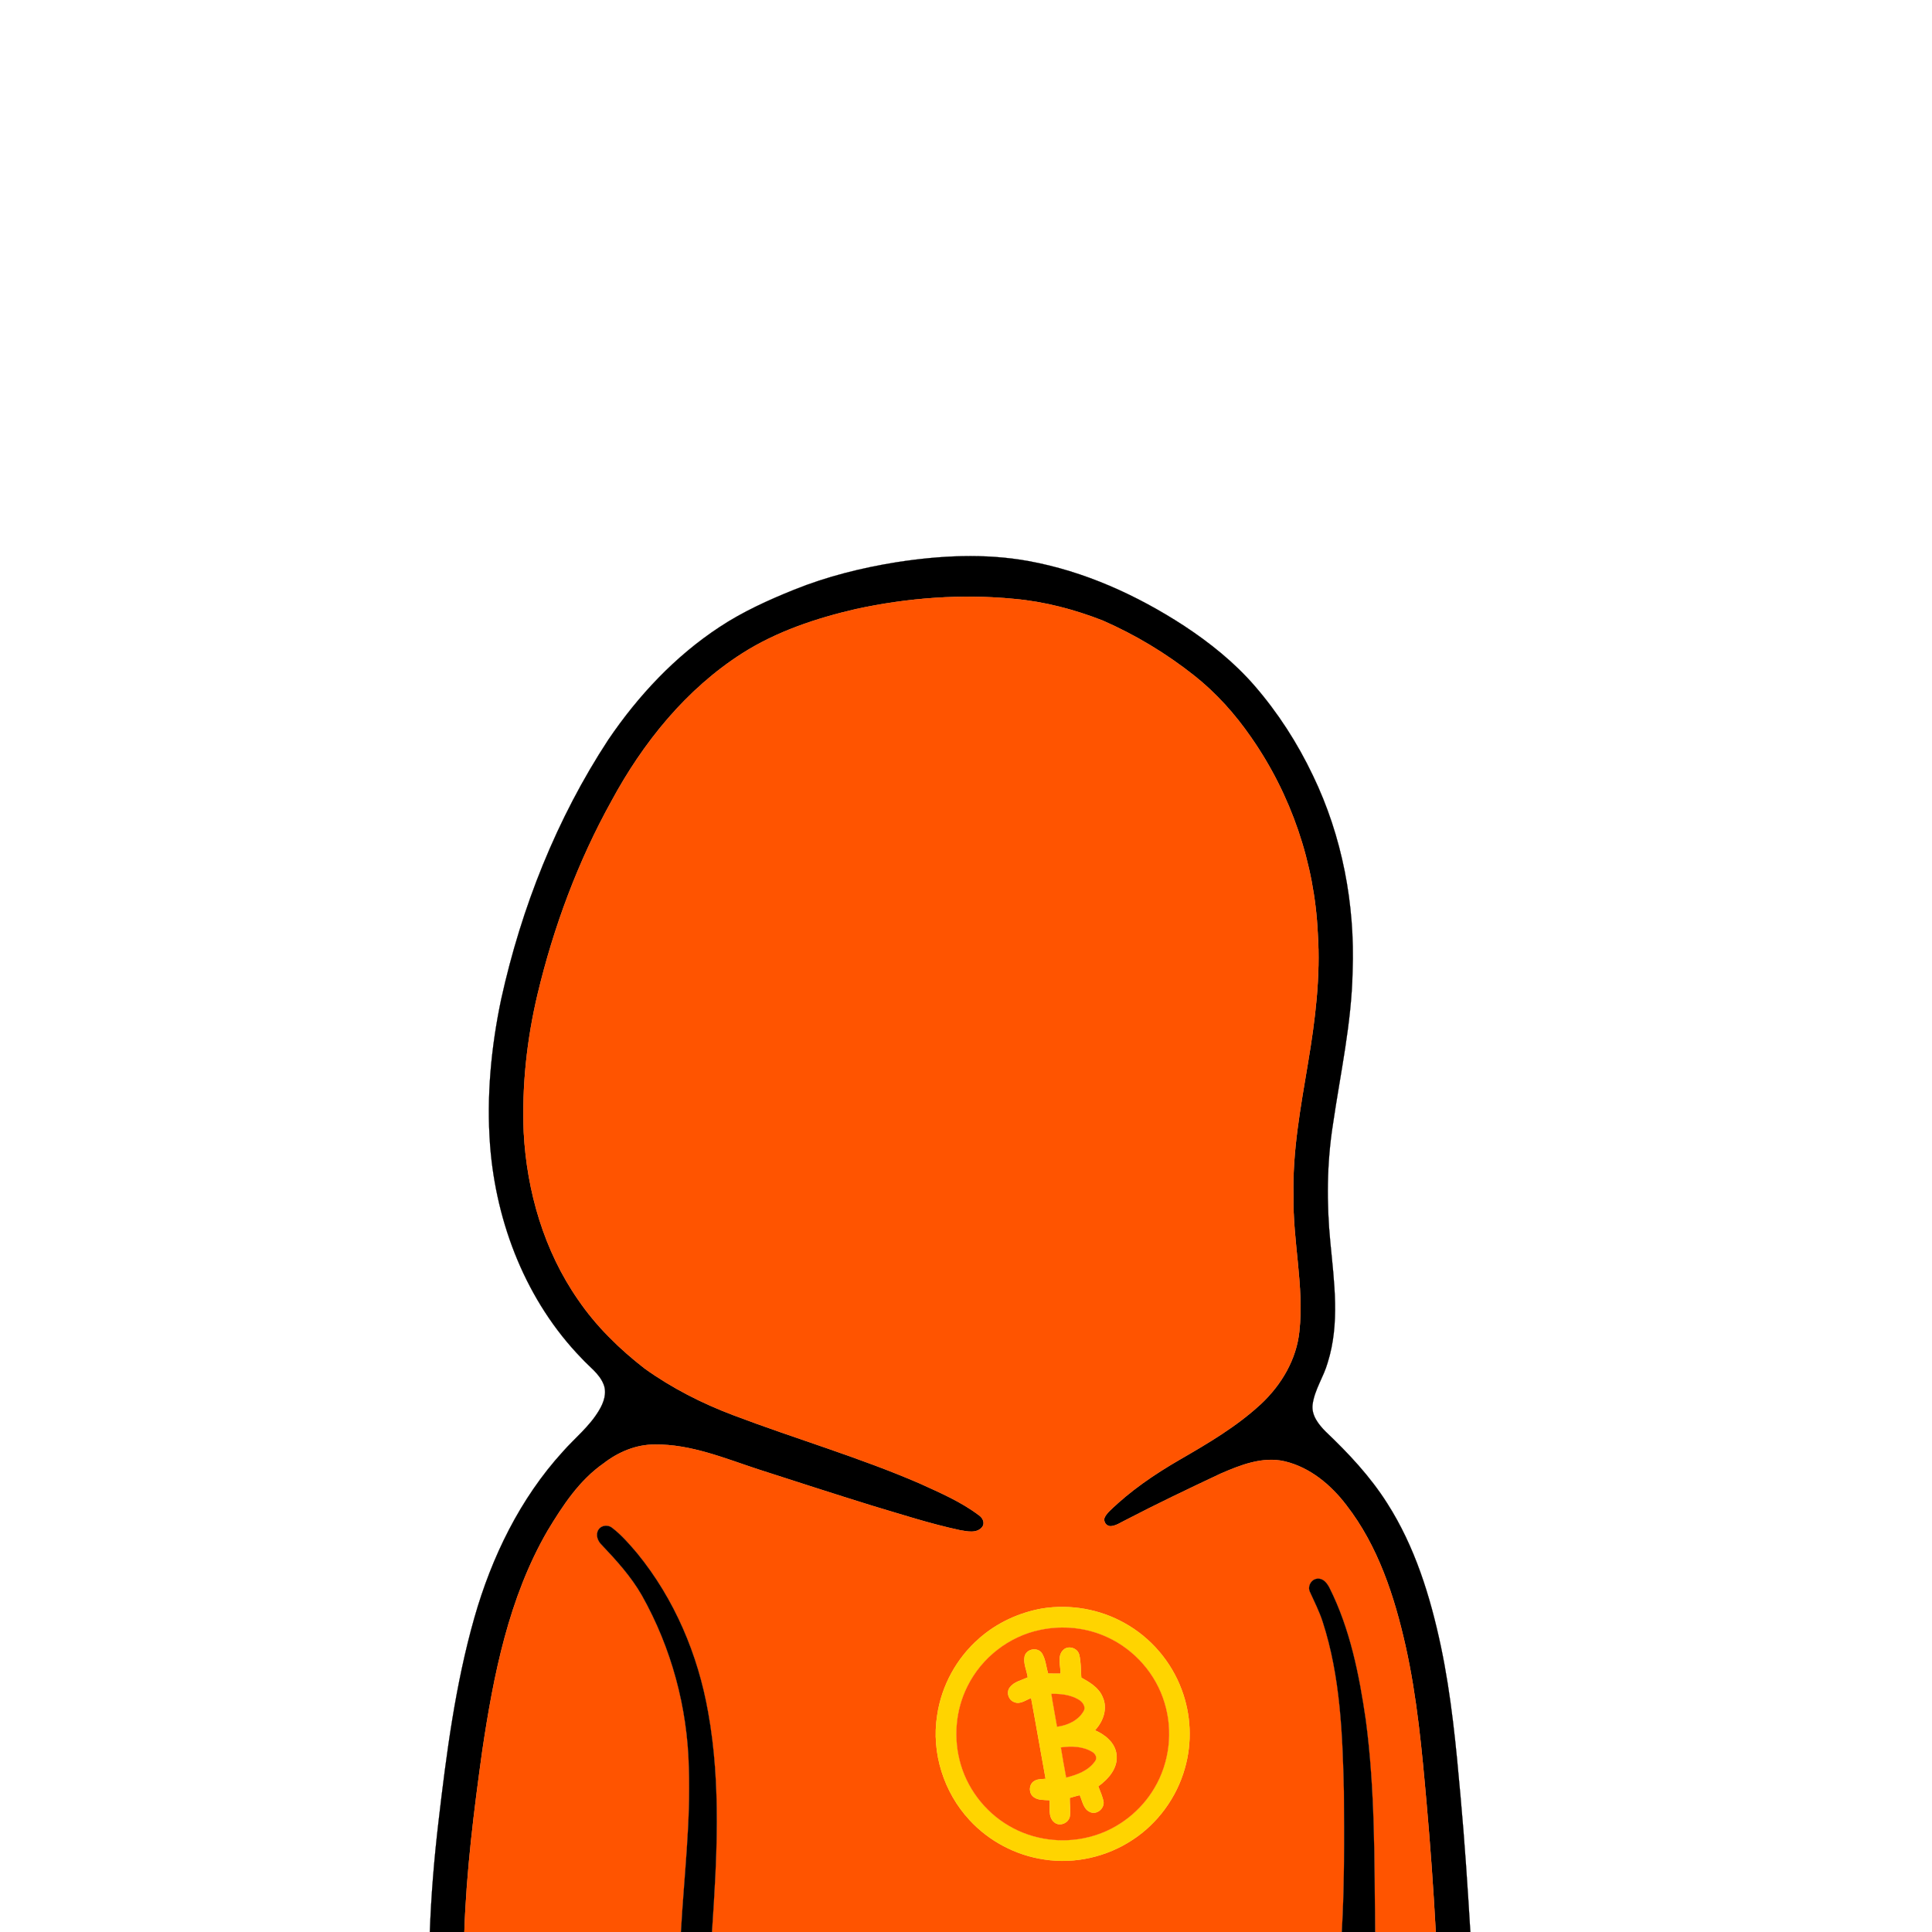
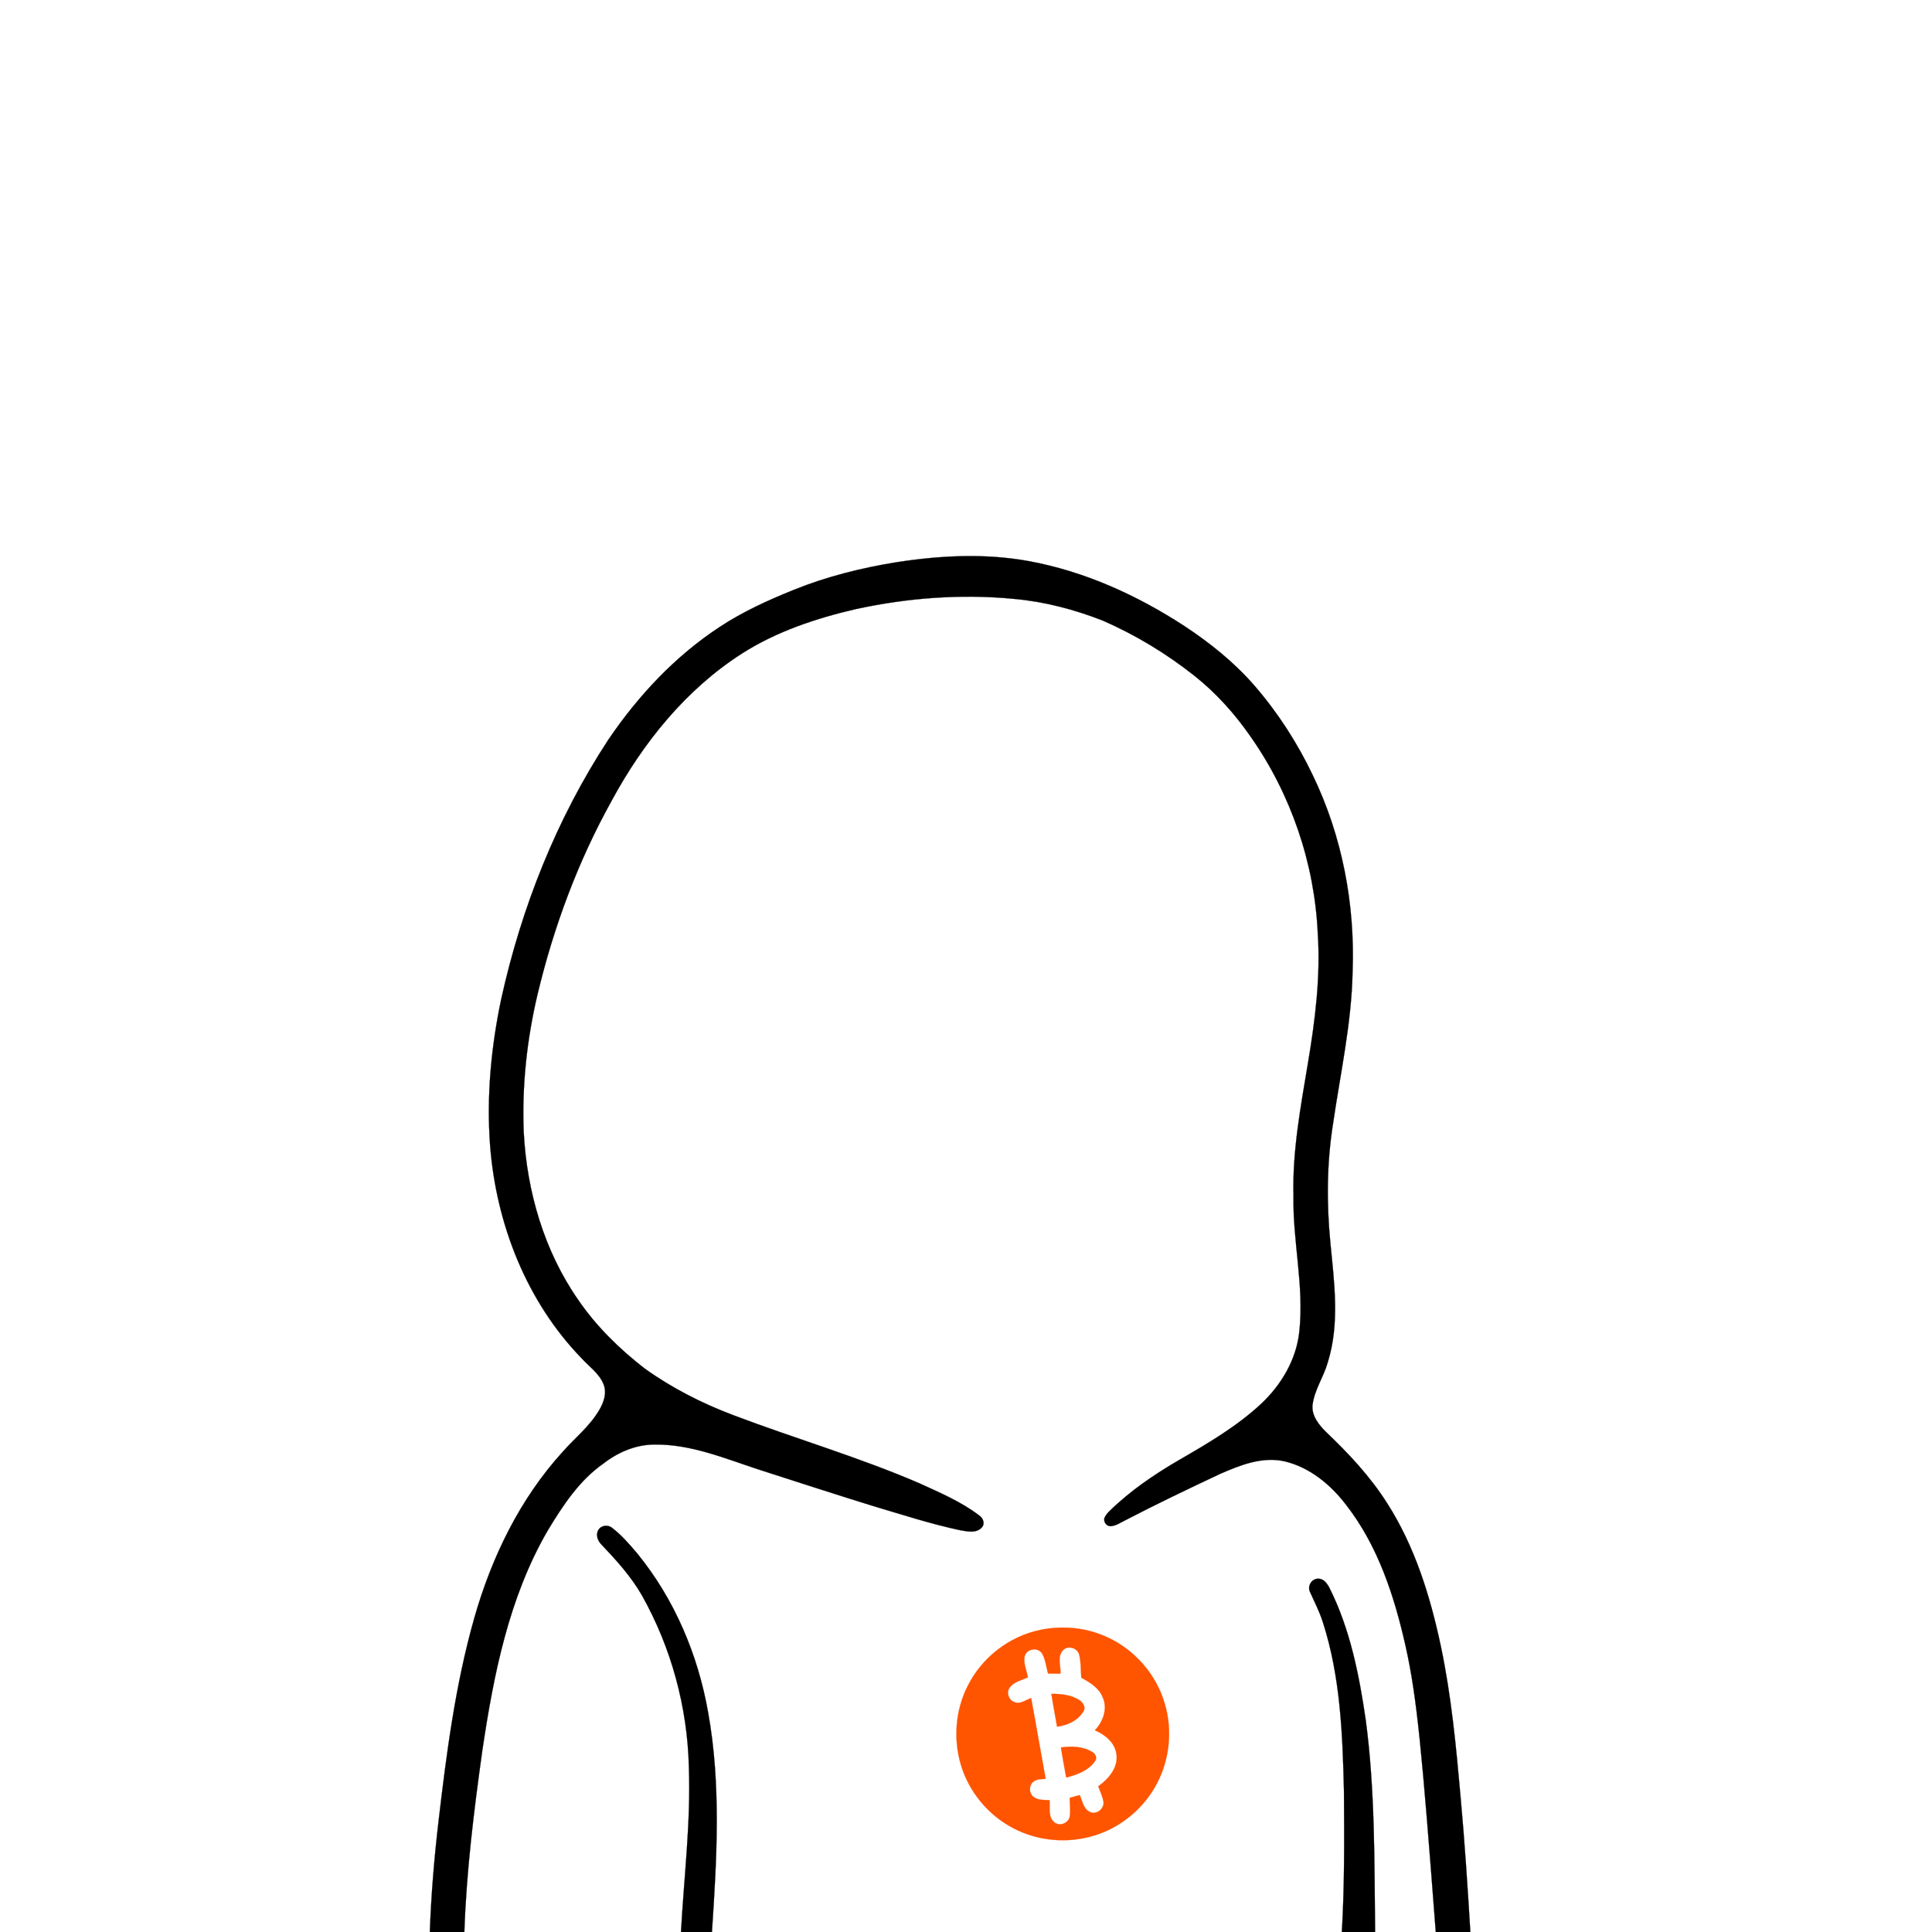
<svg xmlns="http://www.w3.org/2000/svg" width="1000pt" height="1000pt" viewBox="0 0 1000 1000" version="1.1">
-   <path fill="#000000" stroke="#000000" stroke-width="0.094" opacity="1.00" d=" M 464.11 291.00 C 486.60 287.52 509.70 286.32 532.20 290.38 C 561.15 295.63 588.45 308.02 613.00 324.01 C 626.26 332.75 638.79 342.79 649.23 354.80 C 661.43 368.85 671.58 384.63 679.57 401.42 C 694.73 432.87 701.41 468.13 700.10 502.95 C 699.58 529.56 693.76 555.62 689.94 581.85 C 686.75 602.06 686.60 622.63 688.57 642.97 C 690.56 663.62 693.57 685.06 687.21 705.27 C 685.12 712.73 680.37 719.30 679.38 727.09 C 678.74 732.59 682.48 737.27 686.11 740.96 C 697.94 752.19 709.22 764.22 717.99 778.06 C 732.34 800.47 740.30 826.26 745.79 852.11 C 751.19 877.75 753.67 903.89 755.98 929.96 C 758.11 953.27 759.64 976.63 761.05 1000.00 L 743.15 1000.00 C 741.93 977.73 740.36 955.48 738.38 933.27 C 735.97 906.04 733.49 878.72 727.53 852.00 C 721.73 826.22 713.29 800.22 696.88 779.09 C 688.89 768.56 678.02 759.49 664.93 756.39 C 653.49 753.76 642.09 758.28 631.75 762.78 C 615.28 770.53 598.85 778.36 582.70 786.76 C 580.20 787.94 577.80 789.71 574.98 789.96 C 572.92 790.04 571.35 788.14 571.54 786.16 C 571.96 784.57 573.10 783.34 574.20 782.20 C 584.99 771.62 597.57 763.07 610.61 755.52 C 625.33 747.01 640.17 738.31 652.69 726.68 C 663.25 716.80 671.08 703.59 672.55 689.03 C 675.07 665.63 669.05 642.42 669.51 619.01 C 668.88 595.82 673.23 572.92 677.01 550.15 C 680.73 528.00 683.57 505.49 682.07 483.00 C 680.41 446.82 668.24 411.20 647.49 381.52 C 639.29 369.65 629.57 358.77 618.25 349.79 C 603.73 338.28 587.73 328.61 570.75 321.19 C 556.09 315.47 540.73 311.41 525.03 310.00 C 497.68 307.32 469.94 309.43 443.11 315.23 C 422.53 320.00 402.10 326.76 384.18 338.17 C 355.09 356.75 332.80 384.41 316.54 414.55 C 299.14 445.87 286.58 479.75 278.26 514.56 C 272.72 537.92 270.10 562.02 271.08 586.03 C 272.69 616.69 281.62 647.43 299.25 672.77 C 308.60 686.48 320.61 698.20 333.69 708.35 C 347.78 718.45 363.35 726.38 379.57 732.49 C 411.62 744.67 444.65 754.23 476.15 767.87 C 486.67 772.68 497.47 777.29 506.74 784.33 C 508.67 785.59 509.99 788.37 508.35 790.41 C 505.50 793.89 500.56 792.63 496.74 791.99 C 481.39 788.70 466.44 783.81 451.41 779.35 C 431.68 773.24 412.04 766.85 392.39 760.52 C 375.04 754.82 357.62 747.50 339.04 747.69 C 329.32 747.64 320.03 751.55 312.43 757.45 C 299.81 766.24 291.24 779.37 283.42 792.33 C 263.33 827.00 255.47 866.96 249.64 906.13 C 245.30 937.27 241.39 968.55 240.35 1000.00 L 222.48 1000.00 C 223.16 980.93 224.74 961.90 226.96 942.95 C 231.11 907.46 235.73 871.84 245.52 837.39 C 254.47 805.94 269.17 775.67 291.33 751.37 C 297.59 744.28 305.19 738.27 310.05 730.03 C 312.48 726.03 314.28 720.99 312.38 716.42 C 310.11 710.81 304.87 707.32 300.96 702.96 C 272.48 673.58 256.81 633.41 253.68 592.94 C 251.77 567.60 254.19 542.06 259.40 517.24 C 269.88 469.70 288.14 423.64 314.88 382.86 C 330.31 360.11 349.48 339.61 372.55 324.48 C 384.57 316.54 397.76 310.59 411.09 305.21 C 428.11 298.36 446.01 293.91 464.11 291.00 Z" />
-   <path fill="#ff5400" stroke="#ff5400" stroke-width="0.094" opacity="1.00" d=" M 443.11 315.23 C 469.94 309.43 497.68 307.32 525.03 310.00 C 540.73 311.41 556.09 315.47 570.75 321.19 C 587.73 328.61 603.73 338.28 618.25 349.79 C 629.57 358.77 639.29 369.65 647.49 381.52 C 668.24 411.20 680.41 446.82 682.07 483.00 C 683.57 505.49 680.73 528.00 677.01 550.15 C 673.23 572.92 668.88 595.82 669.51 619.01 C 669.05 642.42 675.07 665.63 672.55 689.03 C 671.08 703.59 663.25 716.80 652.69 726.68 C 640.17 738.31 625.33 747.01 610.61 755.52 C 597.57 763.07 584.99 771.62 574.20 782.20 C 573.10 783.34 571.96 784.57 571.54 786.16 C 571.35 788.14 572.92 790.04 574.98 789.96 C 577.80 789.71 580.20 787.94 582.70 786.76 C 598.85 778.36 615.28 770.53 631.75 762.78 C 642.09 758.28 653.49 753.76 664.93 756.39 C 678.02 759.49 688.89 768.56 696.88 779.09 C 713.29 800.22 721.73 826.22 727.53 852.00 C 733.49 878.72 735.97 906.04 738.38 933.27 C 740.36 955.48 741.93 977.73 743.15 1000.00 L 711.75 1000.00 C 711.34 963.39 711.75 926.62 706.90 890.26 C 703.49 866.83 698.80 843.18 688.11 821.86 C 686.91 819.55 685.03 816.98 682.12 817.14 C 678.88 817.17 676.65 820.97 678.00 823.86 C 680.30 829.04 682.95 834.09 684.67 839.52 C 693.81 867.73 694.93 897.66 695.63 927.07 C 695.80 951.38 695.96 975.71 694.54 1000.00 L 368.49 1000.00 C 371.03 962.14 373.30 923.80 366.50 886.23 C 361.25 856.40 349.05 827.61 329.84 804.07 C 325.87 799.40 321.85 794.70 316.98 790.94 C 314.89 789.08 311.30 789.37 309.78 791.80 C 308.18 794.34 309.36 797.58 311.37 799.52 C 319.08 807.64 326.69 816.02 332.28 825.80 C 347.51 852.87 355.86 883.75 356.57 914.79 C 357.58 943.26 354.03 971.61 352.48 1000.00 L 240.35 1000.00 C 241.39 968.55 245.30 937.27 249.64 906.13 C 255.47 866.96 263.33 827.00 283.42 792.33 C 291.24 779.37 299.81 766.24 312.43 757.45 C 320.03 751.55 329.32 747.64 339.04 747.69 C 357.62 747.50 375.04 754.82 392.39 760.52 C 412.04 766.85 431.68 773.24 451.41 779.35 C 466.44 783.81 481.39 788.70 496.74 791.99 C 500.56 792.63 505.50 793.89 508.35 790.41 C 509.99 788.37 508.67 785.59 506.74 784.33 C 497.47 777.29 486.67 772.68 476.15 767.87 C 444.65 754.23 411.62 744.67 379.57 732.49 C 363.35 726.38 347.78 718.45 333.69 708.35 C 320.61 698.20 308.60 686.48 299.25 672.77 C 281.62 647.43 272.69 616.69 271.08 586.03 C 270.10 562.02 272.72 537.92 278.26 514.56 C 286.58 479.75 299.14 445.87 316.54 414.55 C 332.80 384.41 355.09 356.75 384.18 338.17 C 402.10 326.76 422.53 320.00 443.11 315.23 M 539.46 832.56 C 527.52 834.68 516.09 839.91 506.95 847.94 C 495.21 858.10 487.29 872.55 485.08 887.92 C 482.01 907.27 488.55 927.77 501.88 942.08 C 511.92 952.98 525.76 960.29 540.43 962.44 C 556.26 964.93 572.91 961.09 586.24 952.26 C 599.29 943.71 609.04 930.32 613.26 915.31 C 617.12 901.95 616.48 887.39 611.55 874.41 C 606.16 859.94 595.49 847.53 581.97 840.07 C 569.17 832.89 553.94 830.25 539.46 832.56 Z" />
+   <path fill="#000000" stroke="#000000" stroke-width="0.094" opacity="1.00" d=" M 464.11 291.00 C 486.60 287.52 509.70 286.32 532.20 290.38 C 561.15 295.63 588.45 308.02 613.00 324.01 C 626.26 332.75 638.79 342.79 649.23 354.80 C 661.43 368.85 671.58 384.63 679.57 401.42 C 694.73 432.87 701.41 468.13 700.10 502.95 C 699.58 529.56 693.76 555.62 689.94 581.85 C 686.75 602.06 686.60 622.63 688.57 642.97 C 690.56 663.62 693.57 685.06 687.21 705.27 C 685.12 712.73 680.37 719.30 679.38 727.09 C 678.74 732.59 682.48 737.27 686.11 740.96 C 697.94 752.19 709.22 764.22 717.99 778.06 C 732.34 800.47 740.30 826.26 745.79 852.11 C 751.19 877.75 753.67 903.89 755.98 929.96 C 758.11 953.27 759.64 976.63 761.05 1000.00 L 743.15 1000.00 C 735.97 906.04 733.49 878.72 727.53 852.00 C 721.73 826.22 713.29 800.22 696.88 779.09 C 688.89 768.56 678.02 759.49 664.93 756.39 C 653.49 753.76 642.09 758.28 631.75 762.78 C 615.28 770.53 598.85 778.36 582.70 786.76 C 580.20 787.94 577.80 789.71 574.98 789.96 C 572.92 790.04 571.35 788.14 571.54 786.16 C 571.96 784.57 573.10 783.34 574.20 782.20 C 584.99 771.62 597.57 763.07 610.61 755.52 C 625.33 747.01 640.17 738.31 652.69 726.68 C 663.25 716.80 671.08 703.59 672.55 689.03 C 675.07 665.63 669.05 642.42 669.51 619.01 C 668.88 595.82 673.23 572.92 677.01 550.15 C 680.73 528.00 683.57 505.49 682.07 483.00 C 680.41 446.82 668.24 411.20 647.49 381.52 C 639.29 369.65 629.57 358.77 618.25 349.79 C 603.73 338.28 587.73 328.61 570.75 321.19 C 556.09 315.47 540.73 311.41 525.03 310.00 C 497.68 307.32 469.94 309.43 443.11 315.23 C 422.53 320.00 402.10 326.76 384.18 338.17 C 355.09 356.75 332.80 384.41 316.54 414.55 C 299.14 445.87 286.58 479.75 278.26 514.56 C 272.72 537.92 270.10 562.02 271.08 586.03 C 272.69 616.69 281.62 647.43 299.25 672.77 C 308.60 686.48 320.61 698.20 333.69 708.35 C 347.78 718.45 363.35 726.38 379.57 732.49 C 411.62 744.67 444.65 754.23 476.15 767.87 C 486.67 772.68 497.47 777.29 506.74 784.33 C 508.67 785.59 509.99 788.37 508.35 790.41 C 505.50 793.89 500.56 792.63 496.74 791.99 C 481.39 788.70 466.44 783.81 451.41 779.35 C 431.68 773.24 412.04 766.85 392.39 760.52 C 375.04 754.82 357.62 747.50 339.04 747.69 C 329.32 747.64 320.03 751.55 312.43 757.45 C 299.81 766.24 291.24 779.37 283.42 792.33 C 263.33 827.00 255.47 866.96 249.64 906.13 C 245.30 937.27 241.39 968.55 240.35 1000.00 L 222.48 1000.00 C 223.16 980.93 224.74 961.90 226.96 942.95 C 231.11 907.46 235.73 871.84 245.52 837.39 C 254.47 805.94 269.17 775.67 291.33 751.37 C 297.59 744.28 305.19 738.27 310.05 730.03 C 312.48 726.03 314.28 720.99 312.38 716.42 C 310.11 710.81 304.87 707.32 300.96 702.96 C 272.48 673.58 256.81 633.41 253.68 592.94 C 251.77 567.60 254.19 542.06 259.40 517.24 C 269.88 469.70 288.14 423.64 314.88 382.86 C 330.31 360.11 349.48 339.61 372.55 324.48 C 384.57 316.54 397.76 310.59 411.09 305.21 C 428.11 298.36 446.01 293.91 464.11 291.00 Z" />
  <path fill="#000000" stroke="#000000" stroke-width="0.094" opacity="1.00" d=" M 309.78 791.80 C 311.30 789.37 314.89 789.08 316.98 790.94 C 321.85 794.70 325.87 799.40 329.84 804.07 C 349.05 827.61 361.25 856.40 366.50 886.23 C 373.30 923.80 371.03 962.14 368.49 1000.00 L 352.48 1000.00 C 354.03 971.61 357.58 943.26 356.57 914.79 C 355.86 883.75 347.51 852.87 332.28 825.80 C 326.69 816.02 319.08 807.64 311.37 799.52 C 309.36 797.58 308.18 794.34 309.78 791.80 Z" />
  <path fill="#000000" stroke="#000000" stroke-width="0.094" opacity="1.00" d=" M 678.00 823.86 C 676.65 820.97 678.88 817.17 682.12 817.14 C 685.03 816.98 686.91 819.55 688.11 821.86 C 698.80 843.18 703.49 866.83 706.90 890.26 C 711.75 926.62 711.34 963.39 711.75 1000.00 L 694.54 1000.00 C 695.96 975.71 695.80 951.38 695.63 927.07 C 694.93 897.66 693.81 867.73 684.67 839.52 C 682.95 834.09 680.30 829.04 678.00 823.86 Z" />
-   <path fill="#ffd400" stroke="#ffd400" stroke-width="0.094" opacity="1.00" d=" M 539.46 832.56 C 553.94 830.25 569.17 832.89 581.97 840.07 C 595.49 847.53 606.16 859.94 611.55 874.41 C 616.48 887.39 617.12 901.95 613.26 915.31 C 609.04 930.32 599.29 943.71 586.24 952.26 C 572.91 961.09 556.26 964.93 540.43 962.44 C 525.76 960.29 511.92 952.98 501.88 942.08 C 488.55 927.77 482.01 907.27 485.08 887.92 C 487.29 872.55 495.21 858.10 506.95 847.94 C 516.09 839.91 527.52 834.68 539.46 832.56 M 538.41 843.66 C 522.32 846.94 508.12 858.03 500.83 872.73 C 494.52 885.18 493.37 900.07 497.34 913.42 C 501.50 927.49 511.62 939.64 524.66 946.36 C 537.27 952.95 552.48 954.28 566.08 950.16 C 579.18 946.26 590.62 937.21 597.53 925.43 C 605.33 912.30 607.24 895.89 602.72 881.31 C 598.31 866.56 587.32 853.98 573.35 847.54 C 562.54 842.44 550.08 841.18 538.41 843.66 Z" />
  <path fill="#ff5400" stroke="#ff5400" stroke-width="0.094" opacity="1.00" d=" M 538.41 843.66 C 550.08 841.18 562.54 842.44 573.35 847.54 C 587.32 853.98 598.31 866.56 602.72 881.31 C 607.24 895.89 605.33 912.30 597.53 925.43 C 590.62 937.21 579.18 946.26 566.08 950.16 C 552.48 954.28 537.27 952.95 524.66 946.36 C 511.62 939.64 501.50 927.49 497.34 913.42 C 493.37 900.07 494.52 885.18 500.83 872.73 C 508.12 858.03 522.32 846.94 538.41 843.66 M 550.18 854.19 C 547.11 857.49 549.10 862.27 548.91 866.26 C 546.77 866.27 544.63 866.26 542.50 866.25 C 541.44 862.76 541.23 858.91 539.31 855.75 C 537.04 852.38 531.33 853.40 530.35 857.33 C 529.58 861.01 531.47 864.58 531.98 868.20 C 528.78 869.74 524.79 870.45 522.61 873.51 C 520.72 876.07 522.11 880.07 525.10 881.04 C 528.13 882.29 530.95 879.86 533.71 878.90 C 536.30 892.82 538.66 906.78 541.22 920.71 C 539.12 920.93 536.77 920.75 535.00 922.09 C 532.47 923.93 532.47 928.18 534.95 930.07 C 537.29 931.91 540.46 931.58 543.25 931.79 C 543.61 935.57 542.34 940.40 545.68 943.19 C 548.52 945.65 553.28 943.54 553.77 939.95 C 554.11 936.84 553.68 933.71 553.68 930.60 C 555.39 930.06 557.12 929.58 558.87 929.15 C 560.28 932.15 560.71 936.28 564.08 937.82 C 567.33 939.49 571.24 936.52 571.23 933.04 C 570.84 930.08 569.46 927.38 568.45 924.60 C 573.75 920.83 578.88 914.93 577.88 907.98 C 577.09 901.95 571.96 897.85 566.72 895.59 C 571.01 891.09 573.48 884.22 570.67 878.30 C 568.68 873.46 564.00 870.77 559.67 868.34 C 559.35 864.33 559.56 860.22 558.56 856.32 C 557.55 852.86 552.70 851.49 550.18 854.19 Z" />
-   <path fill="#ffd400" stroke="#ffd400" stroke-width="0.094" opacity="1.00" d=" M 550.18 854.19 C 552.70 851.49 557.55 852.86 558.56 856.32 C 559.56 860.22 559.35 864.33 559.67 868.34 C 564.00 870.77 568.68 873.46 570.67 878.30 C 573.48 884.22 571.01 891.09 566.72 895.59 C 571.96 897.85 577.09 901.95 577.88 907.98 C 578.88 914.93 573.75 920.83 568.45 924.60 C 569.46 927.38 570.84 930.08 571.23 933.04 C 571.24 936.52 567.33 939.49 564.08 937.82 C 560.71 936.28 560.28 932.15 558.87 929.15 C 557.12 929.58 555.39 930.06 553.68 930.60 C 553.68 933.71 554.11 936.84 553.77 939.95 C 553.28 943.54 548.52 945.65 545.68 943.19 C 542.34 940.40 543.61 935.57 543.25 931.79 C 540.46 931.58 537.29 931.91 534.95 930.07 C 532.47 928.18 532.47 923.93 535.00 922.09 C 536.77 920.75 539.12 920.93 541.22 920.71 C 538.66 906.78 536.30 892.82 533.71 878.90 C 530.95 879.86 528.13 882.29 525.10 881.04 C 522.11 880.07 520.72 876.07 522.61 873.51 C 524.79 870.45 528.78 869.74 531.98 868.20 C 531.47 864.58 529.58 861.01 530.35 857.33 C 531.33 853.40 537.04 852.38 539.31 855.75 C 541.23 858.91 541.44 862.76 542.50 866.25 C 544.63 866.26 546.77 866.27 548.91 866.26 C 549.10 862.27 547.11 857.49 550.18 854.19 M 544.20 876.76 C 545.05 882.43 546.20 888.06 547.13 893.73 C 552.43 893.08 558.02 890.53 560.79 885.78 C 562.25 883.47 560.30 880.88 558.29 879.74 C 554.09 877.21 549.01 876.68 544.20 876.76 M 549.13 904.49 C 549.93 909.68 550.93 914.85 551.87 920.03 C 557.38 918.65 563.34 916.49 566.73 911.65 C 568.12 909.92 566.98 907.70 565.26 906.77 C 560.46 903.87 554.53 903.72 549.13 904.49 Z" />
  <path fill="#ff5400" stroke="#ff5400" stroke-width="0.094" opacity="1.00" d=" M 544.20 876.76 C 549.01 876.68 554.09 877.21 558.29 879.74 C 560.30 880.88 562.25 883.47 560.79 885.78 C 558.02 890.53 552.43 893.08 547.13 893.73 C 546.20 888.06 545.05 882.43 544.20 876.76 Z" />
  <path fill="#ff5400" stroke="#ff5400" stroke-width="0.094" opacity="1.00" d=" M 549.13 904.49 C 554.53 903.72 560.46 903.87 565.26 906.77 C 566.98 907.70 568.12 909.92 566.73 911.65 C 563.34 916.49 557.38 918.65 551.87 920.03 C 550.93 914.85 549.93 909.68 549.13 904.49 Z" />
</svg>